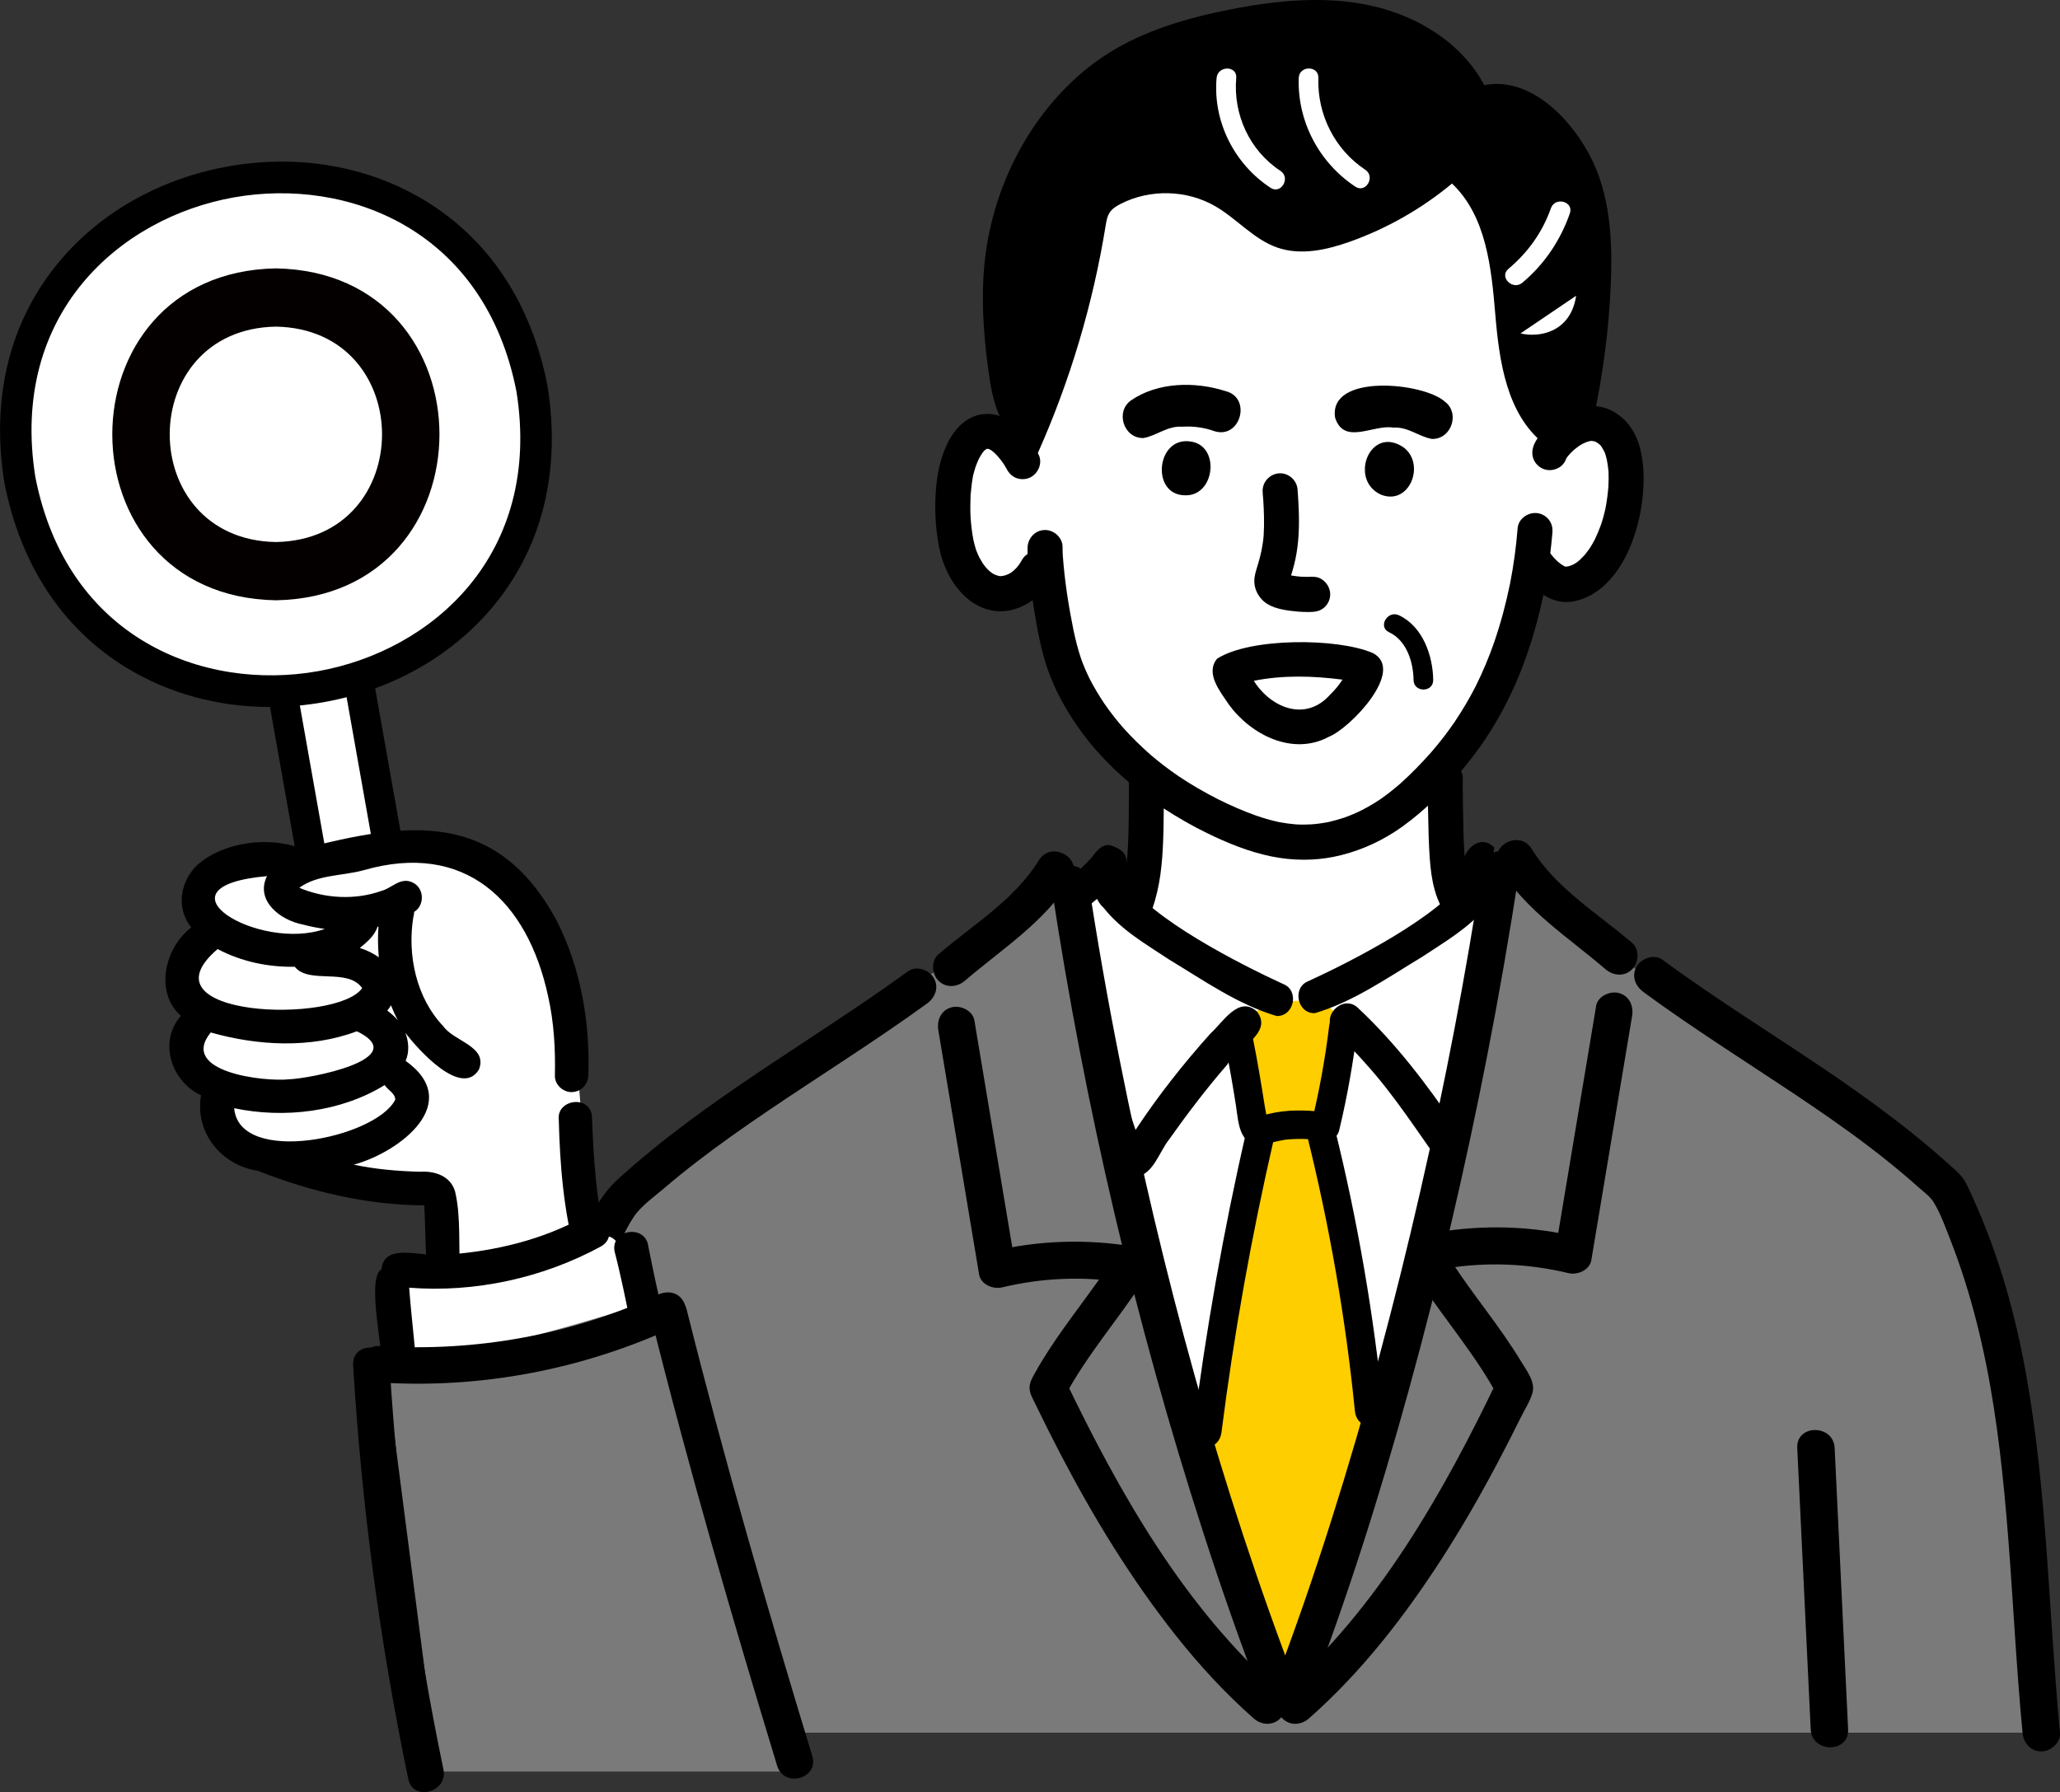
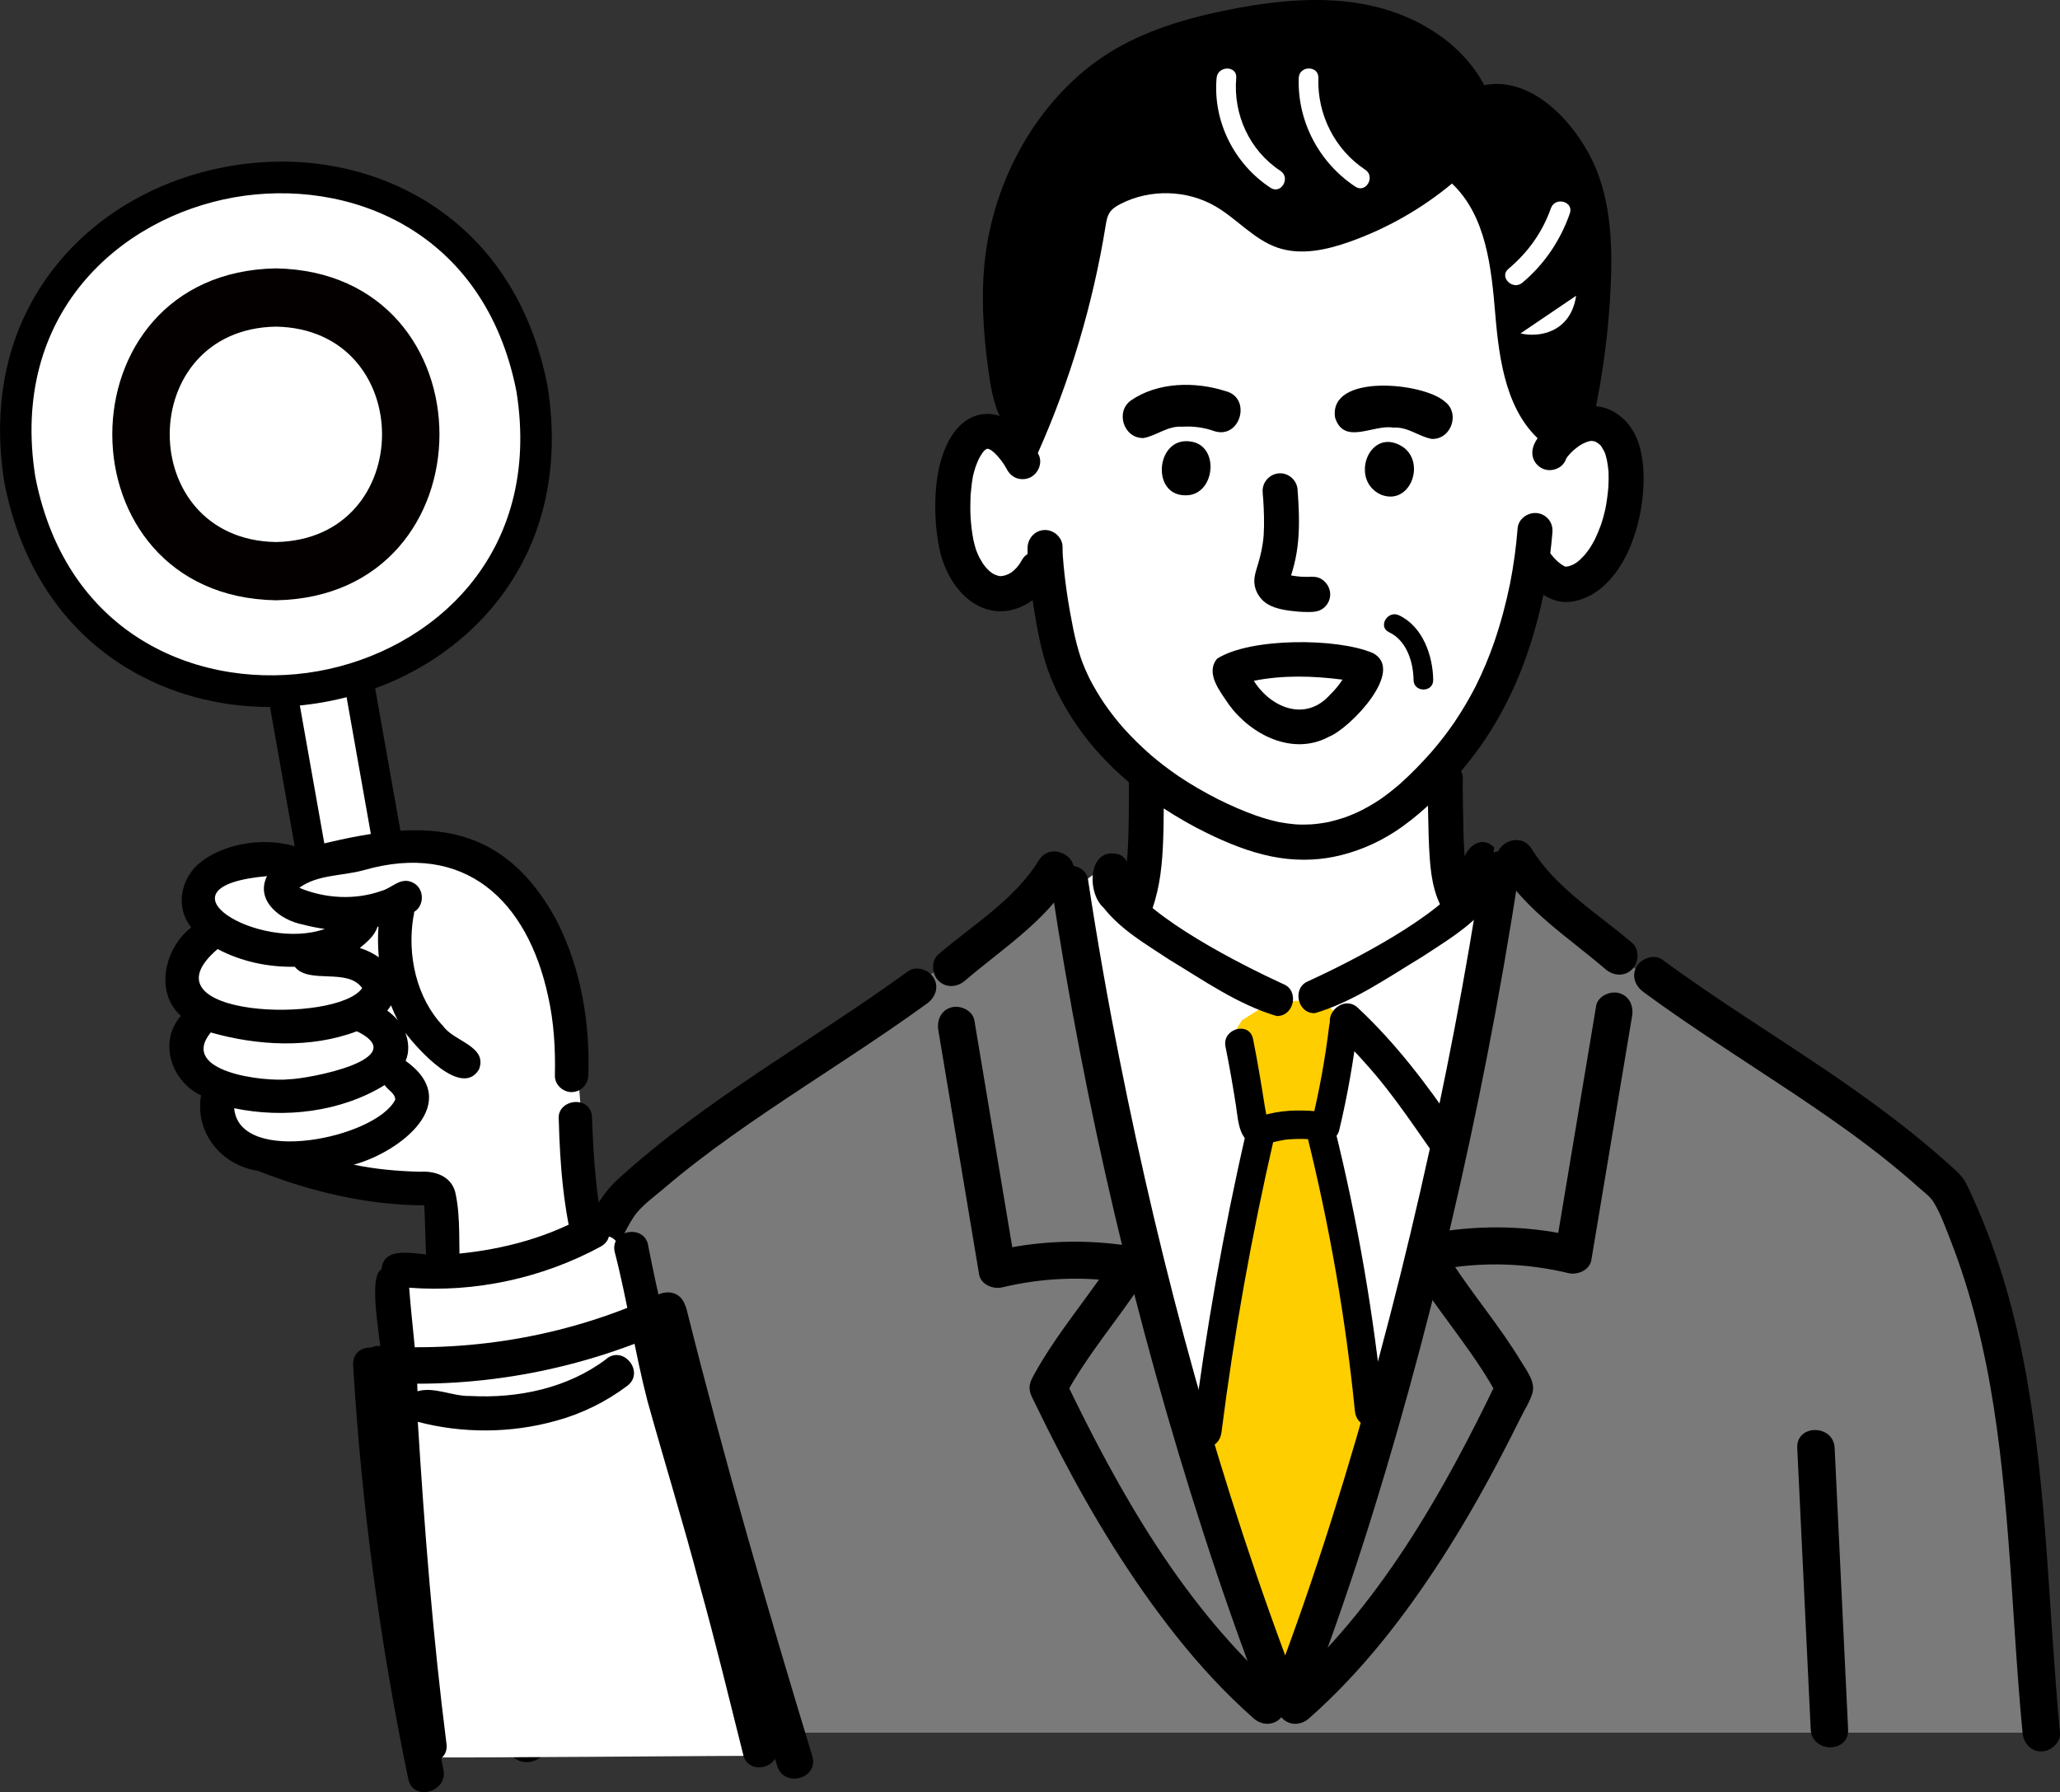
<svg xmlns="http://www.w3.org/2000/svg" id="_レイヤー_2" viewBox="0 0 320.04 278.46">
  <rect x="0" y="0" width="320.04" height="278.46" fill="#333333" stroke="none" />
  <defs>
    <style>.cls-1{fill:#000;}.cls-1,.cls-2,.cls-3,.cls-4,.cls-5{stroke-width:0px;}.cls-2{fill:#040000;}.cls-3{fill:#7a7a7a;}.cls-4{fill:#fff;}.cls-5{fill:#ffce00;}</style>
  </defs>
  <g id="_まとめ">
    <rect class="cls-4" x="46.1" y="87.06" width="11.98" height="64.9" transform="translate(-20.07 10.93) rotate(-10.06)" />
    <path class="cls-1" d="M51.85,154.81c-.47,0-.93-.14-1.32-.42-.5-.35-.84-.88-.95-1.49l-11.33-63.9c-.22-1.25.61-2.45,1.87-2.67l11.8-2.09c.6-.11,1.22.03,1.72.38.5.35.84.88.95,1.49l11.33,63.9c.22,1.25-.61,2.45-1.87,2.67l-11.8,2.09c-.13.02-.27.04-.4.04ZM43.19,90.47l10.53,59.37,7.26-1.29-10.53-59.37-7.26,1.29Z" />
    <path class="cls-4" d="M82.65,60.43C72.48,8.29-5.31,22.09,3.08,74.54c10.17,52.14,87.95,38.33,79.57-14.11Z" />
    <path class="cls-1" d="M41.95,109.85c-7.99,0-15.68-2.07-22.24-6.06-9.96-6.05-16.54-16.01-19.03-28.79,0-.03-.01-.05-.01-.08-2.05-12.86.7-24.47,7.97-33.58,6.44-8.06,15.98-13.56,26.85-15.49,10.87-1.93,21.72-.04,30.54,5.32,9.96,6.05,16.54,16,19.03,28.79,0,.03.01.05.01.08,2.05,12.86-.7,24.48-7.97,33.58-6.44,8.06-15.98,13.56-26.85,15.49-2.78.49-5.55.74-8.3.74ZM5.49,74.11c4.93,25.21,26.21,33.32,43.9,30.18,17.69-3.14,34.88-18.06,30.85-43.44-4.93-25.21-26.21-33.32-43.9-30.18C18.65,33.81,1.46,48.74,5.49,74.11Z" />
    <path class="cls-4" d="M92.23,195.83c-.04-2.35-.96-4.56-1.31-6.87-.32-2.06-.41-4.16-.52-6.24-.16-2.43-.1-4.88-.1-7.31-.04-2.88-.2-5.78-.58-8.64-.18-1.35-.51-2.72-.74-4.06-.26-1.44-.4-2.92-.59-4.36-.3-2.57-1.47-4.92-2.31-7.34-.52-1.61-.98-3.25-1.48-4.86-.32-1.05-.58-2.14-1.04-3.15-.57-1.26-1.12-2.57-1.99-3.66-.89-1.05-1.91-2.01-3.03-2.8-.82-.56-1.73-.98-2.6-1.46-.81-.48-1.59-1-2.43-1.43-.63-.32-1.25-.69-1.91-.95-1.66-.6-3.44-1.02-5.22-.94-2.41.17-4.82.34-7.23.38-1.21-.02-2.42-.31-3.63-.18-1.84.17-3.62.68-5.43,1.02-1.76.3-3.54.54-5.3.87-1.05.16-2.12.3-3.18.22-.61-.07-1.2-.23-1.81-.31-1.07-.14-2.16-.19-3.23-.12-3.81.42-5.93,1.13-6.06,5.43-.07,1.13.16,2.28.57,3.33.13.31.28.61.44.9.14.26.3.52.33.82.04.47-.26.86-.55,1.19-.24.29-.48.61-.69.92-.98,1.42-1.86,3-2.07,4.73-.17,1.63.15,3.3.79,4.8.21.48.53.92.86,1.33.2.22.38.51.64.65v.14s0,0,0,0c.26.32-.48,1.1-.64,1.42-.52.86-.99,1.8-1.1,2.82-.17,1.7.66,2.87,1.72,4.09.46.53.92,1.07,1.46,1.52.51.39,1.06.73,1.59,1.09.78.5,1.14.57.84,1.59-.49,1.49-.69,3.18-.03,4.65.49,1.16,1.5,1.99,2.46,2.76,1.26,1.02,2.63,1.92,4.11,2.58,2.85,1.22,5.94,1.76,8.97,2.32,1.73.34,3.42.89,5.14,1.28,1.53.3,3.04.77,4.6.91,1.76.15,3.54.05,5.31.07.39,0,.79.02,1.18.03.28.02.59,0,.85.11.89.49.96,2.09,1.06,3,.17,2.43.13,4.88-.08,7.31.15.48-1.12,3.98-1.19,4.48l.05.07c-.62-.03-1.29-.1-1.91-.17-.48.31-.93.71-1.22,1.21,9.63,2.54,21.05,2.42,28.23-5.1v-.09Z" />
    <path class="cls-1" d="M100.25,195.58h0c-.12.31-.3.59-.51.84h0c-.08.07-.16.15-.24.23h0c-.09.07-.18.13-.27.2,0,0,0,0,0,0-.02,0-.03.02-.05.02.51-.32.89-.8,1.09-1.36,0,.02-.01.04-.02.06Z" />
    <path class="cls-1" d="M88.86,169.68c1.45-.03,2.52-1.24,2.55-2.66.26-8.27-1.19-16.72-5-24.12-9.39-17.15-23.03-15.22-39.48-11.01-4.93-2.01-12.23-1.13-16.28,2.52-2.67,2.5-3.34,6.78-.93,9.69-4.09,3.11-5.78,10.03-1.61,13.74-3.56,4.02-1.49,10.19,3.12,12.35-.99,5.79,3.15,10.87,8.84,11.73,8.24,3.25,16.96,5.32,25.84,5.36.2,3.32.15,6.65.43,9.97-.25,1.58.8,3.19,2.48,3.25,1.4.06,2.66-1.07,2.71-2.49-.37-4.27.15-8.72-.83-12.89-.71-2.4-3.14-3.21-5.43-3.06-3.46-.09-6.92-.38-10.31-1.1,7.15-1.95,17.17-9.61,8.06-16.13.6-1.38.49-3-.05-4.37,1.87,2.49,8.71,10.2,11.44,5.72,1.41-3.62-3.89-4.36-5.54-6.73-4.19-4.38-5.61-11.04-4.66-16.92,0,0,0,0,0,0,.07-.27.13-.55.13-.84,1.77-1.09,1.55-3.94-.44-4.66-1.76-.7-3.04.97-4.63,1.39-4.08,1.46-8.8,1.2-12.77-.48,2.83-2.08,6.74-1.82,10.03-2.74,15.69-4.5,25.4,4.69,28.62,19.57.92,4.06,1.15,8.22,1.06,12.37-.03,1.42,1.28,2.58,2.66,2.55ZM55.76,160.39c8.03,4.18-7.62,7.19-10.78,7.3-3.91.44-17.26-1.12-12.24-7.27,7.27,2.07,15.53,2.52,22.69-.18.11.05.22.1.32.15ZM58.85,148.75c-.9-.66-1.9-1.12-2.95-1.46,1.09-.89,2.31-1.9,2.74-3.28.05-.01.1-.02.16-.03-.12,1.59-.09,3.18.05,4.77ZM45.8,150.22c2.22,2.77,8.18.09,10.47,3.31-3.99,5.67-34.87,4.51-22.46-6.07,3.67,1.95,7.85,2.83,11.99,2.75ZM61.39,170.9c-3.09,5.96-24.23,10.3-25.01,1.29,7.77,1.63,16.58.6,23.39-3.6.45.79,1.68,1.28,1.63,2.31ZM61.16,157.85c-.31-.29-.64-.57-.99-.83.21-.26.41-.53.57-.82.32.79.66,1.59,1.08,2.35-.21-.25-.43-.48-.66-.7ZM47.01,143.64c1.13.3,2.28.54,3.45.69-10.11,3.62-27.34-6.57-8.98-8.2-1.88,3.83,2.11,6.86,5.53,7.51Z" />
    <path class="cls-1" d="M94.35,193.25c-1.78-6.51-2.13-13.31-2.4-20.01-.57-3.24-5.71-2.31-5.11.93-.01-.08-.02-.16-.03-.23.18,7.06.74,14.21,2.63,21.04,1.04,3.19,6.08,1.44,4.91-1.73Z" />
    <path class="cls-2" d="M42.86,41.7c-33.89.61-33.88,50.97,0,51.57,33.89-.61,33.88-50.97,0-51.57ZM42.86,84.22c-21.99-.39-21.99-33.08,0-33.47,21.99.39,21.99,33.08,0,33.47Z" />
    <path class="cls-4" d="M203.1,164.37h-.15s-.14-.02-.14-.02h-.13s-.12-.03-.12-.03l-.11-.02-.11-.02-.1-.02-.1-.02-.09-.02-.08-.02-.08-.02-.08-.02-.08-.02-.08-.02-.07-.02-.07-.02-.07-.02-.07-.02-.07-.02-.07-.02-.07-.02-.07-.03-.07-.03-.07-.03-.07-.03-.07-.03-.07-.03-.07-.03-.08-.03-.07-.03-.07-.03-.07-.03-.06-.03-.06-.03-.06-.03-.06-.03-.06-.03-.06-.03-.06-.03-.06-.03-.06-.03-.06-.03-.06-.03-.06-.03-.06-.03-.06-.03-.06-.03-.07-.03-.07-.03-.07-.03-.07-.03-.07-.03-.07-.03-.07-.03-.08-.04-.08-.03-.08-.03-.08-.03-.08-.03-.08-.03-.07-.03-.07-.03-.07-.03-.07-.03-.07-.03-.07-.03-.07-.03-.07-.03-.07-.03-.07-.03-.07-.03-.07-.03-.07-.03-.07-.03-.07-.04-.08-.04-.08-.04-.08-.04-.08-.04-.08-.04-.08-.04-.07-.04-.08-.04-.07-.03-.07-.03-.07-.03-.07-.03-.07-.03-.07-.03-.07-.03-.07-.03-.07-.03-.07-.04-.07-.04-.07-.04-.08-.04-.07-.04-.08-.04-.08-.04-.08-.04-.09-.05-.09-.05-.09-.05-.1-.05-.1-.05-.1-.05-.1-.05-.11-.05-.11-.05-.11-.05-.11-.05-.11-.05-.11-.05-.11-.05-.11-.05-.11-.05-.11-.05-.11-.05-.12-.05-.12-.05-.12-.06-.13-.06-.13-.06-.13-.06-.14-.06-.14-.06-.14-.06-.14-.06-.14-.06-.14-.06-.14-.06-.15-.06-.14-.06-.15-.06-.15-.06-.15-.06-.15-.06-.16-.07-.16-.07-.15-.07-.16-.07-.16-.07-.15-.07-.15-.07-.15-.07-.14-.07-.14-.07-.13-.07-.13-.07-.13-.07-.12-.07-.12-.07-.12-.07-.13-.07-.13-.07-.13-.08-.14-.08-.14-.07-.14-.07-.15-.08-.15-.08-.16-.08-.16-.08-.16-.08-.16-.08-.16-.08-.16-.08-.16-.08-.17-.08-.17-.09-.18-.09-.18-.1-.18-.1-.19-.1-.19-.11-.19-.11-.19-.11-.19-.11-.2-.11-.19-.11-.2-.11-.2-.11-.2-.11-.21-.11-.21-.11-.2-.1-.2-.1-.19-.1-.19-.1-.19-.09-.19-.09-.19-.1-.18-.09-.18-.09-.18-.1-.18-.1-.17-.1-.18-.1-.17-.1-.17-.1-.17-.11-.17-.11-.16-.11-.16-.11-.15-.11-.15-.11-.15-.11-.14-.11-.14-.11-.13-.1-.12-.1-.12-.1-.12-.1-.12-.1-.12-.1-.12-.1-.11-.09-.11-.09-.1-.09-.11-.09-.1-.09-.1-.09-.1-.09-.09-.09-.09-.09-.09-.09-.08-.1-.08-.1-.08-.1-.08-.1-.08-.1-.08-.1-.08-.1-.08-.11-.08-.11-.08-.11-.09-.11-.08-.11-.09-.11-.09-.11-.09-.12-.1-.12-.1-.12-.1-.12-.1-.12-.1-.12-.1-.11-.1-.11-.1-.11-.1-.1-.09-.1-.09-.1-.08-.09-.08-.09-.08-.09-.08-.09-.08-.09-.09-.09-.08-.09-.09-.1-.08-.1-.09-.1-.09-.1-.09-.1-.09-.1-.09-.11-.1-.11-.09-.11-.1-.11-.09-.11-.09-.11-.09-.11-.1-.11-.09-.11-.1-.11-.1-.12-.1-.12-.1-.12-.1-.12-.1-.13-.1-.13-.1-.13-.1-.13-.1-.13-.1-.14-.1-.14-.1-.14-.1-.14-.1-.13-.1-.14-.09-.13-.09-.13.08-.05.08-.06.08-.06.08-.06.08-.05.07-.06.08-.05.07-.05.07-.05.07-.05.07-.05.07-.05.07-.05.07-.05.07-.05.07-.05.07-.05.07-.05.07-.04.07-.04.06-.04.06-.05.06-.04.06-.04.06-.04.06-.04.06-.04.06-.04.06-.04.06-.04.06-.04.06-.04.11-.07.06-.04.11-.07.11-.07.11-.07.11-.07.11-.07.11-.07.11-.07.1-.08.11-.07.1-.08.1-.08.05-.04.1-.08.1-.08.1-.08.1-.08.1-.09.1-.09.1-.09.1-.09.09-.09.09-.1.05-.05.05-.05.05-.06.05-.06.05-.06.05-.05.05-.06.04-.05.04-.05.08-.1c.04-.05.07-.09.08-.1l.07-.1.06-.09.06-.09.05-.09.05-.09.05-.1.04-.11.04-.12.04-.13.02-.07.02-.07.02-.07v-.07s.03-.08.03-.08l.02-.08.02-.08.02-.08v-.08s.03-.09.03-.09v-.08s.03-.08.03-.08v-.09s.03-.08.03-.08v-.09s.02-.09.02-.09v-.09s.02-.09.02-.09v-.1s.03-.1.03-.1v-.1s.03-.1.03-.1l.02-.11v-.11s.03-.11.03-.11l.02-.11.02-.11.02-.12.02-.12.02-.12.02-.12v-.12s.03-.12.03-.12v-.12s.03-.12.03-.12v-.13s.02-.13.02-.13v-.13s.02-.14.02-.14v-.14s.02-.15.02-.15v-.15s.01-.15.01-.15v-.15s.01-.15.01-.15v-.15s0-.15,0-.15v-.16s0-.16,0-.16v-.16s0-.16,0-.16v-.16s.01-.16.01-.16v-.16s.01-.16.01-.16v-.16s0-.16,0-.16v-.16s.01-.16.01-.16v-.16s0-.17,0-.17v-.17s0-.17,0-.17v-.17s0-.17,0-.17v-.17s0-.17,0-.17v-.17s0-.18,0-.18v-.18s.01-.18.01-.18v-.18s.01-.18.01-.18v-.17s.01-.16.01-.16v-.16s.01-.16.01-.16v-.15s.01-.15.01-.15v-.15s.02-.15.02-.15v-.15s.01-.15.01-.15v-.15s.02-.14.02-.14v-.14s.01-.14.01-.14v-.13s.01-.13.01-.13v-.13s.01-.12.01-.12v-.13s.01-.12.01-.12v-.12s.01-.12.01-.12v-.13s.01-.12.01-.12v-.12s.02-.12.02-.12v-.12s.02-.12.02-.12v-.11s.02-.11.02-.11v-.11s.02-.11.02-.11v-.11s.02-.11.02-.11v-.1s.02-.1.02-.1v-.1s.02-.1.02-.1v-.1s.02-.1.02-.1v-.1s.02-.09.02-.09v-.09s.02-.09.02-.09v-.09s.02-.09.02-.09v-.09s.02-.09.02-.09v-.09s.01-.08.01-.08v-.08s.01-.08.01-.08v-.08s.01-.08.01-.08v-.08s.01-.08.01-.08v-.09s.01-.08.01-.08v-.08s.01-.08.01-.08v-.08s.01-.08.01-.08v-.08s.01-.08.01-.08v-.08s.01-.08.01-.08v-.08s.01-.08.01-.08v-.08s0-.08,0-.08v-.08s0-.08,0-.08v-.08s0-.08,0-.08v-.2s-.31-.13-.31-.13l-.03-.13s-.03-.03-.06-.07l-.06-.07-.07-.07-.08-.08-.08-.08-.09-.09-.05-.05-.05-.05-.06-.06-.06-.06-.07-.06-.08-.07-.09-.08-.09-.08-.1-.09-.11-.1-.11-.1-.12-.11-.12-.11-.13-.11-.13-.12-.13-.12-.13-.12-.13-.12-.12-.12-.12-.11-.12-.11-.12-.11-.11-.11-.11-.11-.11-.11-.11-.1-.11-.1-.11-.1-.11-.11-.11-.11-.12-.11-.12-.12-.12-.12-.12-.12-.12-.12-.12-.13-.12-.13-.12-.13-.12-.13-.12-.13-.12-.13-.12-.14-.12-.13-.12-.14-.12-.14-.12-.14-.12-.14-.13-.14-.13-.15-.13-.15-.13-.15-.13-.15-.13-.16-.14-.16-.13-.16-.13-.16-.13-.16-.12-.16-.12-.16-.12-.16-.12-.16-.12-.16-.12-.16-.12-.16-.12-.16-.12-.16-.12-.16-.12-.16-.12-.16-.11-.16-.12-.16-.12-.16-.12-.17-.12-.18-.13-.19-.12-.18-.12-.19-.12-.19-.12-.19-.12-.19-.12-.2-.11-.19-.11-.19-.11-.19-.11-.19-.1-.18-.1-.18-.1-.18-.1-.18-.09-.18-.1-.18-.1-.18-.1-.19-.1-.19-.1-.2-.1-.21-.1-.21-.1-.22-.1-.22-.1-.22-.1-.23-.1-.23-.1-.23-.09-.22-.09-.22-.08-.22-.08-.22-.08-.21-.07-.21-.07-.21-.07-.21-.06-.21-.06-.22-.06-.23-.06-.23-.06-.24-.05-.24-.05-.24-.05-.24-.05-.24-.05-.24-.05-.23-.05-.23-.04-.22-.04-.22-.04-.21-.04-.21-.03-.21-.03-.21-.03-.21-.03-.21-.03-.23-.03-.23-.03-.24-.03-.23-.03-.23-.03-.23-.03-.23-.03-.22-.03-.22-.03-.21-.02-.21-.02-.21-.02-.2-.02-.2-.02-.19-.02-.19-.02-.19-.02-.19-.02-.19-.02-.2-.02-.2-.02-.21-.03-.21-.03-.22-.03-.23-.03-.24-.03-.24-.03-.24-.03-.24-.04-.24-.03-.24-.04-.25-.04-.26-.03-.24-.03-.24-.03-.23-.03-.22-.03-.21-.03-.21-.03-.2-.02-.19-.02-.18-.02-.18-.02-.17-.02-.17-.02-.16v-.15s-.02-.15-.02-.15v-.14s-.02-.14-.02-.14v-.13s-.01-.13-.01-.13v-.12s-.01-.12-.01-.12v-.11s-.01-.11-.01-.11v-.1s0-.1,0-.1v-.09s0-.09,0-.09v-.08s0-.08,0-.08v-.08s0-.08,0-.08v-.07s0-.07,0-.07v-.07s-.01-.13-.01-.13v-.11s-.02-.11-.02-.11l-.02-.1v-.09s-.03-.08-.03-.08l-.02-.07-.03-.08-.05-.06-.14-.03-.08.03-.06.03-.08.05-.07.06-.08.07-.09.08-.09.09-.05.05-.05.06-.05.06-.06.07-.06.07-.06.08-.06.08-.06.08-.06.08-.07.08-.07.08-.06.08-.06.08-.07.08-.06.08-.07.08-.06.08-.06.08-.06.07-.06.07-.07.07-.07.07-.06.07-.06.07-.06.07-.07.06-.07.06-.06.06-.07.06-.07.06-.07.06-.07.06-.08.06-.08.06-.08.05-.08.05-.08.05-.09.05-.09.05-.08.05-.08.05-.08.04-.08.04-.08.04-.08.04-.08.04-.08.04-.07.03-.08.03-.07.03-.08.03-.08.03-.08.03-.08.03-.08.03-.08.03-.08.03-.08.03-.08.03-.08.02-.08.02-.09.02-.09.02-.09.02-.09.02-.09.02-.1.02-.09.02-.1.02-.1.02-.1.02-.1.02h-.1s-.1.03-.1.03h-.1s-.1.03-.1.03h-.1s-.11.02-.11.02h-.11s-.11.01-.11.01h-.11s-.11,0-.11,0h-.34s-.12-.01-.12-.01h-.12s-.12-.02-.12-.02h-.12s-.12-.03-.12-.03l-.11-.02-.12-.02-.12-.02-.12-.02-.12-.03-.12-.03-.12-.04-.13-.04-.13-.05-.13-.05-.13-.05-.13-.05-.13-.06-.14-.06-.13-.07-.13-.07-.13-.07-.13-.08-.13-.09-.13-.09-.13-.09-.13-.09-.12-.09-.12-.1-.11-.1-.12-.1-.11-.11-.11-.1-.11-.11-.11-.11-.11-.12-.11-.12-.11-.13-.11-.13-.11-.14-.11-.15-.11-.16-.11-.16-.11-.16-.11-.17-.11-.18-.11-.18-.1-.18-.1-.18-.1-.18-.09-.17-.09-.16-.08-.16-.08-.16-.08-.15-.07-.14-.07-.14-.06-.14-.07-.14-.06-.15-.06-.15-.06-.15-.06-.16-.06-.18-.06-.18-.06-.2-.06-.2-.06-.21-.06-.21-.05-.21-.05-.21-.05-.21-.04-.22-.04-.2-.03-.2-.03-.2-.03-.19-.03-.19-.02-.19-.02-.18-.02-.19v-.19s-.02-.19-.02-.19v-.19s-.01-.2-.01-.2v-.2s0-.2,0-.2v-.21s.01-.21.01-.21v-.21s.02-.22.02-.22v-.21s.02-.21.02-.21l.02-.21.02-.21.02-.2.02-.2.02-.2.02-.19.02-.2.02-.2.03-.2.03-.2.03-.2.03-.19.03-.2.03-.2.04-.19.04-.19.04-.19.04-.18.04-.17.04-.17.04-.16.04-.16.04-.15.04-.15.04-.15.04-.15.04-.14.04-.14.05-.14.05-.14.05-.14.05-.14.05-.15.06-.15.06-.15.06-.15.06-.15.06-.15.06-.15.06-.14.06-.14.06-.14.07-.14.07-.14.07-.14.07-.14.07-.14.08-.14.08-.14.08-.14.08-.14.09-.14.08-.14.09-.14.09-.14.09-.14.1-.14.09-.14.1-.13.09-.13.1-.13.1-.12.1-.12.09-.12.09-.11.09-.11.09-.1.09-.1.09-.1.08-.09.08-.09.08-.08.07-.08.07-.07.07-.07.07-.07.07-.07.07-.06.07-.06.07-.06.07-.06.07-.06.07-.05.08-.05.08-.05.08-.05.08-.04.07-.04.07-.04.07-.04.07-.03.07-.03.07-.03.12-.05.12-.05.12-.04.11-.04.11-.03.1-.03.1-.02.1-.02.72-.36.04-.07.05-.16.02-.08.03-.1.03-.11c.02-.1.02-.12.02-.12,0,0,.01-.07.02-.07v-.07s.03-.09.03-.09v-.09s.03-.09.03-.09l.02-.1.02-.1.02-.11.02-.12.02-.13.02-.14.02-.15.02-.15.03-.16.03-.17.03-.17.03-.18.03-.18.03-.18.04-.18.03-.18.03-.18.04-.18.04-.18.03-.18.04-.18.04-.18.04-.18.03-.17.04-.18.04-.18.04-.19.04-.19.05-.2.05-.22.05-.23.05-.24.06-.26.06-.26.06-.27.06-.28.07-.28.07-.28.07-.28.07-.27.06-.26.06-.25.06-.25.06-.24.06-.23.06-.22.06-.22.06-.22.06-.23.06-.23.07-.23.07-.24.07-.24.08-.25.08-.26.09-.27.09-.28.1-.28.1-.28.1-.28.1-.28.1-.27.1-.27.1-.27.1-.25.1-.25.1-.24.1-.24.1-.24.1-.24.11-.24.12-.26.12-.27.13-.27.14-.27.14-.27.15-.28.16-.29.17-.29.17-.29.17-.29.17-.28.16-.27.16-.26.15-.25.15-.24.14-.23.13-.22.13-.21.12-.21.12-.21.12-.21.12-.22.13-.22.13-.22.13-.23.14-.23.15-.24.15-.26.15-.25.16-.25.16-.26.16-.26.16-.25.16-.24.15-.23.15-.23.14-.22.14-.22.14-.21.13-.21.13-.21.13-.2.14-.21.14-.22.14-.22.15-.23.15-.23.16-.24.17-.24.18-.25.18-.25.19-.25.19-.25.19-.24.19-.24.19-.23.18-.23.18-.22.17-.21.18-.2.18-.2.18-.2.18-.2.18-.19.18-.19.19-.19.2-.19.21-.2.22-.2.22-.2.23-.21.24-.22.24-.22.25-.22.25-.22.24-.21.24-.21.23-.2.23-.2.22-.19.21-.18.2-.18.2-.17.2-.17.2-.17.2-.17.2-.17.21-.17.21-.18.22-.18.22-.19.22-.19.22-.19.22-.19.22-.19.23-.2.23-.2.23-.2.23-.19.22-.19.22-.19.23-.19.23-.19.24-.2.24-.2.24-.2.25-.2.27-.21.28-.21.28-.21.29-.21.29-.2.29-.2.3-.2.3-.2.29-.19.29-.18.28-.18.27-.16.27-.16.26-.15.26-.15.25-.14.24-.14.24-.13.24-.13.24-.12.24-.12.24-.12.24-.12.25-.12.26-.12.26-.12.26-.12.26-.11.24-.11.23-.1.23-.1.22-.09.21-.09.2-.09.19-.08.18-.08.18-.07.17-.07.17-.07.16-.07.16-.07.16-.06.16-.07.16-.06.17-.07.17-.07.18-.07.18-.07.18-.07.18-.07.19-.07.19-.07.18-.07.19-.07.18-.07.18-.07.18-.07.17-.07.17-.06.17-.06.16-.06.16-.06.16-.06.15-.05.15-.06.15-.05.16-.05.16-.05.16-.05.16-.05.15-.05.15-.04.15-.05.14-.05.14-.04.13-.04.13-.04.12-.04.12-.04.11-.03.11-.03.11-.03.11-.03.11-.03.12-.03.12-.03.13-.03.13-.03.13-.03.14-.04.14-.04.15-.04.15-.04.15-.04.15-.04.16-.03.15-.04.16-.04.16-.03.16-.04.17-.03.17-.04.18-.04.18-.04.19-.04.19-.04.19-.05.19-.04.19-.04.19-.04.19-.04.19-.04.19-.03.19-.04.19-.04.2-.04.19-.04.19-.04.19-.04.2-.04.2-.05.21-.05.22-.05.22-.05.22-.05.23-.05.23-.06.24-.05.25-.05.25-.05.25-.05.26-.05.26-.04.27-.04.27-.04.27-.03.27-.03.27-.03.28-.03.28-.02.28-.02.28-.02.29-.02.3-.02.31-.02h.31s.31-.02.31-.02h.31s.31-.02.31-.02h.31s.31,0,.31,0h.3s.29,0,.29,0h.29s.29.01.29.01h.28s.27.03.27.03l.27.02.27.02.26.02.26.03.26.03.25.03.25.03.24.03.24.03.24.03.24.03.24.03.24.04.24.04.24.04.25.04.26.04.26.05.26.06.26.05.26.06.27.06.28.07.29.07.29.07.29.08.28.08.29.08.3.08.3.08.31.08.31.08.3.09.3.09.3.09.3.09.3.09.29.09.29.09.29.09.29.09.28.09.28.1.28.1.27.1.27.1.27.1.27.11.26.11.26.11.26.11.25.11.26.12.26.12.27.12.26.12.27.13.27.14.28.14.28.15.28.15.28.16.27.16.27.17.27.17.26.17.26.18.25.17.25.18.25.18.25.18.25.18.25.18.25.19.25.19.25.19.26.2.25.2.25.2.24.2.24.2.23.2.23.2.22.19.21.19.2.18.2.18.19.19.19.19.18.19.18.19.17.18.17.19.16.19.16.19.16.19.15.19.15.19.15.19.15.19.15.2.15.2.14.19.14.2.14.2.13.2.13.2.13.2.12.2.12.2.12.21.12.22.11.22.12.22.11.23.11.23.11.23.11.24.1.25.1.25.1.26.1.27.1.28.1.29.1.3.1.3.1.29.09.29.09.29.09.29.09.29.09.29.08.28.08.28.08.28.08.29.08.29.08.29.08.29.08.3.08.31.07.32.07.33.07.33.07.33.06.33.06.34.06.34.06.34.05.34.05.34.05.33.04.34.05.34.04.34.04.33.04.33.03.33.03.33.03.33.03.34.03.34.03.34.02.33.02.34.02.34.02.33.02.33.02.32.02.31v.31s.03.31.03.31v.31s.02.3.02.3v.29s.02.29.02.29v.29s.02.29.02.29v.29s.01.3.01.3v.3s.01.29.01.29v.3s0,.31,0,.31v.31s0,.32,0,.32v.31s0,.31,0,.31v.31s0,.32,0,.32v.61s0,.3,0,.3v.29s0,.28,0,.28v.27s0,.27,0,.27v.51s0,.25,0,.25v1.51s0,.28,0,.28v.3s-.01.32-.01.32v.32s-.02.32-.02.32v.33s-.02.33-.02.33v.32s-.02.31-.02.31v.29s-.02.28-.02.28v.27s-.02.26-.02.26v.25s-.02.24-.02.24v.22s-.02.21-.02.21v.2s-.02.19-.02.19v.18s-.02.17-.02.17v.16s-.02.15-.02.15v.15s-.02.14-.02.14v.14s-.02.13-.02.13v.12s-.02.12-.02.12v.12s-.02.11-.02.11v.11s-.02.11-.02.11v.1s-.02.1-.02.1v.1s-.02.1-.02.1v.1s-.03.1-.03.1v.1s-.03.09-.03.09v.09s-.03.09-.03.09v.09s-.03.08-.03.08l-.02.08v.08s-.03.08-.03.08v.07s-.03.07-.03.07v.07s-.03.07-.03.07l-.02.07v.07s-.03.07-.03.07v.07s-.03.08-.03.08l-.02.08-.02.08v.08s-.03.08-.03.08l-.02.08v.07s-.03.07-.03.07v.07s-.04.13-.04.13l-.02.1v.07s-.02.08-.02.08c.06,0,.08,0,.08-.01l.12-.1.06-.04.08-.05.09-.05.11-.06.12-.06.07-.03.07-.03.07-.03.08-.03.08-.04.08-.03.09-.04.09-.04.1-.04.1-.04.1-.04.1-.04.1-.04.1-.04.11-.04.11-.04.11-.04.11-.04.11-.04.11-.04.11-.04.11-.04.11-.04.11-.04.11-.04.11-.04.12-.03.11-.04.11-.03.12-.03.12-.03.11-.03.12-.03.11-.03.12-.03.12-.03.11-.03.12-.02.11-.02.11-.02.11-.02.11-.02.11-.02h.11s.11-.03.11-.03h.11s.11-.02.11-.02h.11s.11-.01.11-.01h.32s.1,0,.1,0h.1s.1.01.1.01h.1s.1.02.1.02h.1s.1.03.1.03l.1.02.1.02.1.02.1.02.1.02.1.03.1.03.1.03.1.03.1.03.09.03.09.04.09.04.09.04.09.05.09.05.09.05.09.05.09.05.08.06.08.06.08.06.09.06.09.06.08.06.08.07.08.07.08.07.08.07.08.07.08.08.08.08.08.08.08.08.07.08.07.09.07.09.07.09.07.09.07.1.07.1.07.1.06.11.06.11.06.11.06.11.06.11.06.12.06.12.05.13.06.13.05.13.05.14.05.14.05.14.05.14.05.15.04.15.04.15.04.15.04.16.04.16.03.16.03.16.03.16.03.17.03.17.02.17.02.18.02.18.02.18.02.18v.18s.03.19.03.19v.19s.02.19.02.19v.19s.01.19.01.19v.19s0,.2,0,.2v.6s0,.2,0,.2v.2s-.01.2-.01.2v.2s-.02.2-.02.2l-.02.2-.02.2-.02.21-.02.21-.02.21-.03.21-.03.21-.03.21-.03.21-.03.21-.04.21-.04.21-.04.21-.04.21-.05.21-.05.21-.05.21-.06.21-.06.21-.06.21-.06.21-.06.21-.06.21-.07.21-.07.21-.07.2-.07.2-.08.2-.08.2-.08.2-.08.2-.08.2-.09.2-.09.2-.09.19-.09.19-.1.19-.1.19-.1.19-.1.18-.1.18-.1.18-.1.18-.11.18-.11.17-.11.17-.11.16-.11.16-.11.16-.11.16-.11.16-.12.15-.11.15-.12.15-.12.14-.12.14-.12.14-.12.13-.12.13-.12.13-.12.12-.12.12-.12.12-.12.11-.12.11-.12.11-.12.11-.13.1-.12.1-.13.1-.13.09-.13.09-.13.09-.13.08-.13.08-.12.08-.13.08-.13.07-.13.07-.13.07-.13.07-.13.06-.13.06-.13.06-.13.05-.13.05-.13.05-.13.05-.13.04-.13.04-.13.03-.13.03-.13.03-.13.02-.13.02-.13.02-.13.02-.13.02h-.13s-.13.02-.13.02h-.12s-.13.01-.13.01h-.12s-.12,0-.12,0h-.12s-.12,0-.12,0h-.12s-.12-.02-.12-.02l-.12-.02-.12-.02-.12-.02-.12-.02-.11-.03-.12-.03-.11-.03-.11-.03-.11-.03-.11-.04-.11-.04-.11-.04-.11-.05-.1-.05-.1-.05-.1-.05-.1-.05-.1-.06-.1-.06-.09-.06-.09-.06-.09-.06-.09-.06-.09-.07-.08-.07-.08-.07-.08-.07-.08-.07-.08-.07-.08-.08-.07-.08-.07-.08-.07-.08-.07-.08-.07-.08-.06-.08-.06-.08-.06-.08-.06-.08-.06-.08-.05-.08-.06-.08-.05-.08-.05-.08-.05-.08-.05-.08-.04-.08-.04-.08-.04-.08-.04-.07-.03-.06h0s-.06-.05-.07-.07l.05.07.02.1v.12s.02.14.02.14v.08s0,.08,0,.08v.27s0,.1,0,.1v.11s0,.11,0,.11v.11s-.01.12-.01.12v.12s-.02.12-.02.12v.13s-.02.13-.02.13v.14s-.03.14-.03.14l-.02.14-.02.15-.02.15-.02.15-.02.15-.02.16-.03.16-.03.16-.03.16-.03.17-.03.17-.03.17-.03.17-.04.18-.04.18-.04.18-.04.18-.04.18-.04.18-.05.18-.05.19-.05.18-.05.19-.05.19-.05.19-.05.19-.05.19-.05.19-.05.19-.05.19-.06.19-.06.19-.06.19-.06.19-.06.19-.06.19-.06.2-.06.2-.06.2-.07.2-.07.2-.07.2-.07.2-.07.2-.07.2-.07.2-.07.21-.08.2-.08.21-.08.21-.08.21-.08.21-.08.21-.08.21-.08.21-.09.21-.08.21-.09.22-.09.22-.09.22-.09.22-.09.22-.09.22-.09.22-.09.22-.1.22-.09.22-.1.22-.1.23-.1.23-.1.23-.1.23-.1.23-.1.23-.1.23-.1.23-.1.23-.1.23-.1.23-.1.23-.1.22-.1.23-.1.22-.1.22-.1.22-.1.22-.1.22-.1.22-.1.22-.1.21-.09.21-.1.21-.09.21-.1.2-.09.2-.1.2-.1.2-.09.2-.1.2-.1.2-.1.19-.1.19-.1.19-.1.19-.1.19-.1.19-.1.19-.1.19-.1.18-.1.18-.1.18-.1.18-.1.18-.1.18-.1.18-.1.18-.1.17-.1.17-.1.17-.1.17-.1.17-.1.17-.1.17-.11.16-.1.16-.11.16-.1.16-.1.16-.11.16-.1.16-.1.16-.11.16-.1.15-.1.15-.1.15-.1.15-.1.15-.1.15-.1.15-.1.15-.1.14-.1.14-.1.14-.1.14-.1.14-.1.14-.1.13-.09.13-.09.13-.09.12-.09.12-.08.12-.08.12-.08.11-.07.11-.07.11-.07.1-.07.1-.07.1-.06.1-.06.09-.06.09-.06.09-.06.09-.05.09-.05.09-.05.09-.05.08-.04.08-.04.08-.04.08-.03.08-.03.08-.03.08-.03.08-.03.08-.02.08-.02.08-.02.08-.02.08-.02.09-.02.09v.09s-.03.09-.03.09v.09s-.02.09-.02.09v.1s-.02.09-.02.09v.1s-.01.1-.01.1v.1s0,.1,0,.1v.32s0,.11,0,.11v.11s0,.11,0,.11v.12s.01.12.01.12v.12s.02.12.02.12v.13s.02.13.02.13v.13s.02.14.02.14v.14s.02.14.02.14v.14s.02.14.02.14v.14s.02.14.02.14v.15s.02.15.02.15v.15s.03.15.03.15l.02.15v.15s.03.16.03.16l.02.16v.16s.03.16.03.16l.02.16v.16s.03.16.03.16l.02.17v.17s.03.17.03.17l.02.17.02.17v.17s.03.17.03.17l.02.18.02.18.02.18.02.18.02.18.02.18.02.18.02.18.02.18.02.18.02.18.02.18.02.18.02.18.02.18.02.18.02.18.02.17.02.18.02.17.02.17.02.17.02.17.02.17.02.17.02.17.02.17.02.17.02.17.02.16.02.17.02.16.02.16.02.16.02.16.02.16.02.16.02.16.02.16.02.16.02.16.02.16.02.16.02.15.02.16.02.15.02.15.03.15.02.15.03.15.03.15.03.15.03.15.03.15.03.14.03.14.03.14.03.14.03.14.03.14.03.14.03.14.03.14.03.14.04.13.03.13.04.13.04.13.04.13.04.12.04.12.04.12.04.12.05.12.04.12.05.12.04.12.05.12.04.12.05.11.05.11.05.11.05.11.05.11.05.11.05.11.06.11.05.1.06.1.06.1.06.1.06.1.06.1.06.09.06.09.06.09.06.09.06.08.06.09.06.08.06.08.06.08.06.08.06.07.06.07.06.07.07.07.06.07.07.06.07.07.07.06.07.06.06.06.07.06.07.06.07.05.07.05.07.05.07.05.06.05.07.05.07.04.07.04.07.04.07.04.07.04.07.03.07.03.06.03.07.03.06.03.06.03.06.02.06.02.12.04.12.03.11.03h0s.12.01.12.01h.12s.12,0,.12,0h.12s.11-.03.11-.03c.03-.01.06-.02.07-.02.03,0,.04.01.04.03l.11-.07.11-.03.11-.04.11-.05.1-.05.1-.06.1-.06.1-.07.1-.07s.1-.07.1-.07l.09-.08s.09-.07.1-.08l.09-.08.09-.07.09-.07.09-.06.09-.05.09-.05.09-.03.08-.02h.09s.09-.01.09-.01h.09s.1.03.1.03l.1.03.1.04.11.06.11.07.12.07.06.05.06.05.06.05.06.05.07.05.07.06.07.06.07.06.07.07.07.07.07.07.07.07.08.07.08.07.08.08.08.08.08.08.08.08.08.08.08.09.03.03-.3.23-.34.26-.36.28-.37.28-.38.29-.38.29-.37.28-.37.28-.38.28-.36.27-.35.26-.34.25-.32.24-.3.23-.3.23-.3.23-.29.23-.28.23-.28.23-.28.24-.28.25-.28.25-.28.25-.29.26-.29.26-.29.27-.29.27-.29.27-.29.26-.28.25-.27.24-.28.24-.27.23-.26.22-.26.21-.26.21-.27.21-.28.21-.29.22-.3.22-.31.22-.32.23-.33.24-.34.24-.35.25-.35.24-.35.24-.34.24-.34.24-.34.24-.34.23-.35.23-.33.22-.32.21-.31.21-.32.22-.31.22-.31.22-.3.21-.29.21-.29.21-.28.21-.28.21-.27.2-.27.2-.26.19-.26.19-.25.19-.24.18-.23.17-.23.16-.21.15-.21.14-.21.14-.21.14-.22.14-.22.14-.23.15-.24.15-.25.15-.26.15-.27.15-.27.15-.28.15-.28.15-.28.14-.28.14-.27.13-.26.12-.25.11-.25.11-.25.1-.24.1-.24.1-.24.09-.23.09-.23.08-.23.08-.22.08-.22.07-.21.07-.2.06-.2.06-.19.06-.19.05-.19.05-.19.05-.18.04-.19.04-.19.04-.18.04-.18.03-.18.03-.18.03-.18.03-.18.02-.18.02h-.17s-.17.02-.17.02h-.16s-.16,0-.16,0Z" />
    <path class="cls-1" d="M255.2,71.74c-.18-1.3-.45-2.62-1-3.82-.53-1.14-1.22-2.18-2.17-3-.79-.69-1.72-1.25-2.72-1.55-1.83-.55-3.79-.31-5.49.54-1.44.72-2.76,1.65-3.85,2.84-.97,1.07-2.08,2.41-1.89,3.95.12.94.76,1.77,1.64,2.14.8.34,1.68.25,2.43-.16.59-.32,1-.87,1.2-1.48,0-.01.01-.02.02-.03.15-.21.31-.41.48-.6.21-.23.43-.45.66-.66.24-.2.5-.4.76-.59.24-.15.48-.3.74-.43.19-.09.38-.17.57-.24.15-.05.3-.09.45-.12.05,0,.1-.02.15-.02h.11c.11.01.23.03.34.05.06.02.13.03.19.05.03.01.07.03.1.05.08.04.16.09.24.14.15.11.29.22.43.33.03.03.05.05.08.08.04.05.07.1.11.15.16.25.31.52.45.78.06.13.11.27.17.4.09.3.17.61.24.91.12.61.2,1.22.26,1.84.03.81.02,1.61-.03,2.42-.09,1.11-.24,2.21-.45,3.31-.18.84-.41,1.68-.69,2.5-.28.79-.6,1.56-.97,2.32-.24.46-.5.91-.78,1.35-.27.38-.55.74-.84,1.1-.23.24-.46.48-.7.71-.19.15-.37.3-.57.45-.14.09-.29.18-.44.26-.15.07-.31.14-.46.19-.12.03-.23.07-.35.1-.07.01-.15.02-.22.03-.06,0-.12,0-.17,0-.02,0-.05,0-.07,0-.03-.01-.05-.02-.08-.03-.18-.1-.35-.2-.52-.31-.19-.14-.37-.28-.55-.43-.25-.23-.48-.48-.71-.73-.16-.18-.3-.38-.45-.57.13-1.06.24-2.11.33-3.17.06-.74-.08-1.43-.54-2.03-.44-.56-1.08-.94-1.79-1.03-1.41-.19-2.95.85-3.07,2.33-.23,2.9-.62,5.78-1.18,8.63-.63,3.08-1.44,6.12-2.46,9.09-.82,2.35-1.78,4.65-2.89,6.87-.96,1.88-2.04,3.69-3.21,5.45-1.12,1.65-2.34,3.22-3.64,4.73-1.51,1.7-3.09,3.34-4.78,4.86-1.03.9-2.09,1.74-3.21,2.52-.93.62-1.89,1.18-2.88,1.69-.87.43-1.76.81-2.66,1.13-.81.27-1.62.5-2.45.69-.91.18-1.81.3-2.73.37-.79.04-1.57.05-2.36,0-.87-.07-1.74-.19-2.6-.35-1.2-.26-2.38-.6-3.54-1-2.03-.72-4.01-1.59-5.94-2.55-2.11-1.07-4.17-2.26-6.14-3.58-1.53-1.05-3-2.16-4.4-3.37h0c-1.46-1.29-2.85-2.64-4.15-4.09-1.07-1.22-2.07-2.49-2.99-3.83-.83-1.24-1.6-2.52-2.28-3.84-.5-1.03-.96-2.07-1.34-3.15-.49-1.45-.86-2.94-1.18-4.44-.76-3.75-1.36-7.56-1.64-11.38-.03-.48-.06-.96-.05-1.44.05-1.48-1.28-2.72-2.72-2.72-1.52,0-2.67,1.24-2.72,2.72-.01.34,0,.67,0,1.01-.34.22-.64.51-.85.89-.12.2-.24.4-.36.6-.16.23-.33.44-.5.65-.14.15-.28.29-.43.42-.13.11-.26.21-.39.31-.14.09-.28.17-.42.24-.14.06-.27.12-.41.17-.14.04-.28.08-.42.11-.13.02-.25.04-.38.05h-.09c-.05,0-.1-.01-.15-.02-.13-.03-.27-.07-.4-.11-.15-.06-.29-.11-.43-.18-.09-.05-.18-.1-.26-.15-.14-.11-.29-.22-.43-.33-.18-.17-.36-.35-.53-.53-.17-.22-.34-.43-.5-.66-.19-.31-.37-.62-.55-.94-.18-.37-.34-.75-.49-1.14-.17-.53-.31-1.06-.43-1.6-.22-1.13-.34-2.28-.43-3.43-.06-1.17-.05-2.33,0-3.5.08-1.01.2-2.01.38-3,.11-.46.24-.92.39-1.38.15-.41.31-.81.49-1.21.16-.31.34-.61.53-.9.09-.12.18-.24.28-.36.02-.03.05-.05.07-.07.1-.08.19-.16.29-.23,0,0,0,0,0,0,.01,0,.02,0,.03-.01.04-.01.09-.02.13-.03.02,0,.05,0,.07-.01,0,0,.02,0,.03,0,.05.01.11.03.16.05.06.02.12.05.18.08.06.03.13.07.19.11.13.09.25.19.37.29.24.22.46.45.68.69.31.37.61.75.88,1.15.14.22.28.44.4.66,0,.01.01.02.02.03.31.64.78,1.16,1.45,1.45.67.28,1.45.28,2.12,0,1.31-.55,2.09-2.23,1.45-3.56-.5-1.04-1.14-2.01-1.88-2.9-.98-1.17-2.1-2.29-3.52-2.91-1.61-.71-3.45-.78-5.06,0-1.9.91-3.22,2.76-4.02,4.66-1.05,2.47-1.47,5.13-1.57,7.8-.1,2.65.08,5.3.61,7.9.89,4.32,3.83,9.02,8.56,9.69.31.04.62.06.93.06,1.73,0,3.45-.64,4.86-1.63.05-.03.09-.08.14-.11.08.57.17,1.14.26,1.71.5,3.04,1.06,6.11,2.07,9.02,1.1,3.18,2.73,6.13,4.64,8.89,2.25,3.25,4.97,6.12,7.98,8.68,0,3.75.03,7.51-.22,11.26-.1,1.28-.26,2.56-.51,3.82-.19.88-.41,1.75-.7,2.61-.23.64-.5,1.27-.79,1.89-.24.45-.49.89-.77,1.32-.22.31-.45.62-.7.91-.1.11-.21.22-.31.33-1.03,1.07-1.07,2.78,0,3.85.52.52,1.23.79,1.94.79s1.39-.26,1.9-.79c1.4-1.46,2.49-3.16,3.29-5.02,1.45-3.38,1.95-7.03,2.14-10.67.11-2.08.14-4.15.15-6.23,2.16,1.41,4.4,2.7,6.7,3.82,3.17,1.55,6.52,2.92,9.99,3.63,1.67.34,3.37.52,5.07.52,1.57,0,3.14-.15,4.68-.46,3.33-.68,6.52-2,9.38-3.84,1.87-1.21,3.59-2.6,5.23-4.1.01.55.02,1.11.03,1.66.04,2.19.09,4.39.25,6.58.12,1.64.32,3.3.77,4.88.22.79.5,1.55.85,2.27.08.24.2.47.35.68.77,1.4,1.79,2.64,3.07,3.67.48.38,1.05.56,1.63.56.83,0,1.66-.37,2.18-1.05.92-1.19.67-2.89-.49-3.82-.07-.06-.15-.12-.23-.19-.22-.2-.43-.41-.62-.62-.17-.2-.33-.41-.48-.62-.12-.19-.23-.39-.35-.58-.15-.38-.34-.75-.49-1.14-.15-.48-.28-.96-.39-1.46-.23-1.22-.36-2.47-.44-3.71-.13-2.08-.15-4.17-.19-6.26-.02-1.03-.04-2.06-.05-3.09,0-.52-.02-1.04,0-1.56,0,0,0-.02,0-.03,0,0,0,.02,0,.03h0c.08-.55-.02-1.1-.25-1.58,1.85-2.19,3.54-4.5,5.03-6.96,1.98-3.28,3.62-6.75,4.92-10.36,1.18-3.28,2.12-6.65,2.83-10.06,1.08.68,2.26,1.12,3.55,1.12.27,0,.54-.02.81-.06,4.55-.64,7.65-4.81,9.24-8.81,1.06-2.66,1.68-5.44,1.89-8.29.11-1.52.13-3.05-.07-4.56Z" />
    <path class="cls-1" d="M203.93,89.61c-.59.03-1.17.03-1.76,0-.53-.04-1.06-.11-1.59-.2.09-.29.18-.58.26-.87.16-.57.31-1.15.43-1.73.52-2.52.6-5.06.5-7.62-.02-.49-.04-.98-.07-1.48,0-.12-.02-.24-.03-.36,0-.03,0-.07,0-.11-.01-.2-.03-.41-.04-.61,0-.12-.02-.24-.03-.35v-.02c0-1.48-1.24-2.72-2.72-2.72s-2.72,1.24-2.72,2.72c0,.41.05.83.09,1.25.12,1.89.19,3.8.07,5.69-.06.78-.18,1.56-.33,2.33-.17.81-.39,1.61-.63,2.4-.23.76-.49,1.53-.49,2.34,0,1.08.41,2.02,1.12,2.82,1.11,1.25,2.94,1.61,4.52,1.82.85.11,1.71.18,2.57.18.29,0,.57,0,.86-.02.73-.04,1.39-.27,1.92-.8.51-.51.8-1.21.8-1.92,0-1.42-1.24-2.81-2.72-2.72Z" />
    <path class="cls-1" d="M230.58,13.21c-3.46-6.54-10.38-10.76-17.61-12.34s-14.78-.8-22.04.64c-6.53,1.3-13.05,3.19-18.68,6.73-5.2,3.27-9.5,7.89-12.72,13.13-3.41,5.57-5.62,11.87-6.44,18.35-.74,5.86-.35,11.81.44,17.67.36,2.65.81,5.33,1.98,7.73,1.17,2.4,3.16,4.53,5.72,5.29,5.02-11.26,8.57-23.17,10.54-35.34.12-.71.23-1.45.63-2.05.4-.61,1.05-1.01,1.7-1.34,4.55-2.34,10.28-2.2,14.7.36,3.37,1.95,6,5.18,9.68,6.44,3.61,1.24,7.6.36,11.19-.91,5.78-2.05,11.19-5.13,15.91-9.05,5.32,5.03,6.12,13.06,6.73,20.36.61,7.29,1.77,15.38,7.46,19.99,2.33-1.83,5-3.21,7.84-4.05,1.44-6.73,2.33-13.58,2.63-20.46.31-6.95-.04-14.21-3.32-20.34-3.28-6.13-9.52-12.13-16.35-10.79Z" />
    <path class="cls-1" d="M215.8,98.23c2.73,1.28,3.77,4.62,3.81,7.43.02,1.96,3.07,1.97,3.05,0-.04-3.8-1.64-8.34-5.32-10.06-1.77-.83-3.32,1.8-1.54,2.63h0Z" />
    <path class="cls-4" d="M189.01,12.11c-.6,6.75,2.74,13.37,8.38,17.07,1.64,1.08,3.17-1.56,1.54-2.63-4.79-3.14-7.37-8.77-6.87-14.44.17-1.95-2.88-1.94-3.05,0h0Z" />
    <path class="cls-4" d="M201.77,12.11c-.23,6.75,3.17,13.17,8.79,16.89,1.64,1.09,3.17-1.55,1.54-2.63-4.74-3.14-7.47-8.6-7.28-14.26.07-1.96-2.98-1.96-3.05,0h0Z" />
    <path class="cls-4" d="M240.95,32.34c-1.3,3.72-3.58,6.9-6.6,9.43-1.51,1.26.66,3.41,2.16,2.16,3.42-2.86,5.91-6.57,7.38-10.77.65-1.86-2.29-2.65-2.94-.81h0Z" />
    <path class="cls-4" d="M236.23,51.8c2.69.67,7.76,0,8.64-5.85l-8.64,5.85Z" />
    <path class="cls-1" d="M184.89,68.59c-5.29-.75-6.15,8.45-.67,8.37,4.6.04,5.38-7.83.67-8.37ZM187.89,72.72h0c.01.22.04.44.01.67.01-.26,0-.52-.04-.78.01.04.02.08.03.12Z" />
    <path class="cls-1" d="M190.44,60.78c-4.76-1.53-10.59-1.45-14.8,1.48.06-.04.12-.08.18-.12-2.63,1.7-1.29,6.02,1.85,5.92,2.04-.37,3.71-1.92,5.99-1.76,1.72-.11,3.44.12,5.06.71,4,1.2,5.77-5.17,1.72-6.23Z" />
    <path class="cls-1" d="M218.02,69.49c-5.15-3.47-8.51,4.98-3.54,7.34,4.5,1.87,7.08-4.77,3.54-7.34ZM212.22,73.54c-.03-.23,0-.45.01-.68h0s.02-.07.03-.11c-.04.26-.05.52-.04.78Z" />
    <path class="cls-1" d="M224.3,62.29c.06.04.12.08.18.12-3.32-3-18.13-4.45-17.06,2.49,1.4,4.34,5.95,1.01,9.03,1.54,2.28-.16,3.95,1.39,5.99,1.76,3.13.1,4.49-4.22,1.85-5.92Z" />
    <path class="cls-1" d="M213.24,101.45c-5.48-2.34-19.04-2.4-24.16.9-1.88,2.31.54,5.15,1.84,7.13,3.46,4.73,9.96,8.01,15.55,4.99,3.27-1.3,12.03-10.37,6.76-13.03ZM206.62,107.96c-3.78,4.23-9.16,2.06-11.83-2.18,4.54-.91,9.21-.77,13.78-.18-.56.86-1.21,1.65-1.95,2.36Z" />
    <path class="cls-4" d="M175.65,193.05c3.2,14.53,6.97,28.76,15.98,40.67,7.26-.58,14.53-1.74,21.5-3.78,10.46-16.27,16.27-34.57,21.21-53.75,2.92-11.09,6.62-21.41,9.53-31.98-3.98-2.87-7.71-6.1-11.01-9.97-5.79,4.08-10.71,9.23-16.75,12.98-6.97,5.19-13.04,9.81-21.35,4.15-5.66-2.72-11.68-5.08-16.68-8.93-2.27-2.45-4.51-5-6.51-7.69-1.9,1.18-3.64,2.57-5.34,4.02,1.7,13.31,4.65,26.36,7.38,40.04.87,4.94.87,9.3,2.03,14.24Z" />
    <polygon class="cls-5" points="192.95 158.52 197.47 155.68 205.19 155.35 208.05 157.86 205.19 173.84 213.29 221.45 199.82 261.31 186.35 221.67 194.09 176.41 191.65 160.59 192.95 158.52" />
    <path class="cls-1" d="M173.81,132.72c.06.02.11.06.17.09-.06-.03-.11-.06-.17-.09Z" />
    <path class="cls-1" d="M199.34,152.89c-6.72-3.09-20.66-10.18-24.48-16.21.98-1.22.52-3.22-.9-3.88-4.84-1.54-5.28,5.79-2.5,8.25,2.71,3.45,6.61,5.68,10.22,8.07,5.32,3.21,10.66,6.97,16.64,8.74,2.72.12,3.61-3.97,1.03-4.97Z" />
-     <path class="cls-1" d="M195.22,157.11c-2.8-2.46-5.27,1.79-7.16,3.47-4.22,4.71-8.16,9.7-11.64,14.98-3.72-10.65-6.05-21.72-10.53-32.1,2.37-2.47,14.3-9.83,6.48-12.17-1.31-.05-2.06,1-2.75,1.93-1.94,2.16-4.27,3.89-6.5,5.74.62,1.6,1.25,3.18,1.89,4.77v-.29c1.55,13.75,8.37,26.13,11.39,39.49,2.82-.51,3.61-3.8,5.17-5.8,2.81-3.97,5.76-7.86,8.94-11.54,0,0-.02.02-.03.03.07-.08.15-.17.22-.25-.02.03-.04.05-.07.08,1.52-2.56,7.34-4.99,4.59-8.34Z" />
    <path class="cls-1" d="M232.14,131.69c-2.73-2.82-6.23,1.99-4.4,4.55-3.8,6.01-17.76,13.13-24.48,16.21-2.57.99-1.71,5.09,1.03,4.97,5.98-1.77,11.31-5.53,16.64-8.74,3.44-2.27,7.09-4.4,9.81-7.56.32-3.1.98-6.27,1.41-9.43Z" />
    <path class="cls-1" d="M227.68,170.66c-.49,1.49-.99,2.98-1.5,4.46-4.45-6.58-9.32-13-15.13-18.44-2.34-2.41-6.09,1.34-3.67,3.67,1.62,1.47,3.13,3.04,4.58,4.67-.02-.03-.04-.05-.07-.08.07.08.15.17.22.25,0,0-.02-.02-.03-.03,4.65,5.1,8.33,10.99,12.35,16.53,1.55-3.52,2.63-7.24,3.25-11.03Z" />
    <path class="cls-3" d="M82.77,269.22h234.35c-4.05-18.28-2.26-73.28-16.56-86.89-6.03-3.03-38.73-27.23-38.73-27.23l-17.29-10.21-11.35-10.51h0s-5.91,31.64-8.22,43.9c-9.18,48.58-25.02,82.23-25.02,82.23l-23.77-65.49c-1.87-13.21-7.05-50.25-11.19-62.48l-19.76,18.46-29.6,17.45-19.62,15.78-9.17,34.7c-1.4,11.88-4.05,38.55-4.07,50.29Z" />
    <path class="cls-1" d="M163.42,138.11c5.12,33.82,12.97,67.33,23.48,99.89,2.83,8.78,5.88,17.49,9.19,26.1.56,1.46,1.95,2.47,3.57,2.03,1.4-.38,2.6-2.1,2.03-3.57-12.2-31.75-21.17-64.79-27.79-98.13-1.84-9.25-3.47-18.54-4.88-27.86-.24-1.55-2.19-2.41-3.57-2.03-1.66.46-2.26,2.02-2.03,3.57h0Z" />
    <path class="cls-1" d="M161.4,133.67c-3.78,6.15-10.23,10-15.6,14.6-1.19,1.02-1.05,3.06,0,4.11,1.18,1.18,2.91,1.02,4.11,0,5.81-4.98,12.41-9.12,16.51-15.78,1.97-3.19-3.06-6.12-5.02-2.93h0Z" />
    <path class="cls-1" d="M145.78,160.09l6.33,37.91c.26,1.59,2.18,2.36,3.57,2.03,6.19-1.48,12.64-1.78,18.93-.74,1.55.25,3.13-.4,3.57-2.03.38-1.39-.47-3.32-2.03-3.57-7.36-1.21-14.75-.99-22.01.74l3.57,2.03c-2.11-12.64-4.22-25.27-6.33-37.91-.26-1.55-2.17-2.41-3.57-2.03-1.64.45-2.29,2.02-2.03,3.57h0Z" />
-     <path class="cls-1" d="M172.74,195.87c-3.09,4.76-6.71,9.14-9.8,13.9-.74,1.14-1.45,2.3-2.11,3.49-.41.74-.88,1.49-.88,2.36,0,.93.55,1.79.94,2.6,1.21,2.51,2.46,5.01,3.75,7.49,5.18,9.95,11.03,19.56,18,28.37,3.68,4.64,7.69,9.01,12.14,12.93,1.18,1.04,2.95,1.16,4.11,0,1.06-1.06,1.18-3.07,0-4.11-14.92-13.14-25.04-31.02-33.53-48.75v2.93c3.47-6.53,8.39-12.1,12.4-18.28,2.04-3.15-2.99-6.06-5.02-2.93h0Z" />
+     <path class="cls-1" d="M172.74,195.87c-3.09,4.76-6.71,9.14-9.8,13.9-.74,1.14-1.45,2.3-2.11,3.49-.41.74-.88,1.49-.88,2.36,0,.93.55,1.79.94,2.6,1.21,2.51,2.46,5.01,3.75,7.49,5.18,9.95,11.03,19.56,18,28.37,3.68,4.64,7.69,9.01,12.14,12.93,1.18,1.04,2.95,1.16,4.11,0,1.06-1.06,1.18-3.07,0-4.11-14.92-13.14-25.04-31.02-33.53-48.75v2.93c3.47-6.53,8.39-12.1,12.4-18.28,2.04-3.15-2.99-6.06-5.02-2.93h0" />
    <path class="cls-1" d="M141.11,150.89c-14.96,10.86-31.34,19.81-45.08,32.3-3.41,3.1-5.21,7.55-6.55,11.88-1.38,4.46-2.37,9.07-3.34,13.63-2.05,9.62-3.57,19.35-4.71,29.12-1.28,11.02-2.01,22.09-2.4,33.17-.13,3.74,5.68,3.73,5.81,0,.66-18.93,2.36-37.85,6.02-56.45.9-4.55,1.9-9.09,3.03-13.59,1.03-4.08,2.19-8.19,4.49-11.76,1.14-1.76,3.12-3.14,4.71-4.49,1.66-1.42,3.36-2.8,5.09-4.13,3.48-2.69,7.08-5.22,10.71-7.69,8.36-5.68,16.95-11.02,25.14-16.96,1.27-.92,1.89-2.53,1.04-3.97-.73-1.25-2.7-1.97-3.98-1.04h0Z" />
    <path class="cls-1" d="M230.34,134.36c-2.58,17.04-5.84,33.97-9.69,50.77-3.93,17.16-8.46,34.19-13.78,50.98-2.83,8.94-5.89,17.81-9.26,26.57-.56,1.47.62,3.19,2.03,3.57,1.64.45,3.01-.56,3.57-2.03,6.08-15.81,11.19-31.99,15.68-48.32,4.7-17.05,8.72-34.3,12.12-51.66,1.84-9.41,3.49-18.85,4.93-28.33.23-1.55-.39-3.12-2.03-3.57-1.37-.38-3.34.47-3.57,2.03h0Z" />
    <path class="cls-1" d="M232.94,134.83c4.1,6.66,10.7,10.79,16.51,15.78,1.19,1.02,2.94,1.17,4.11,0,1.05-1.05,1.2-3.08,0-4.11-5.37-4.6-11.82-8.46-15.6-14.6-1.96-3.18-6.98-.26-5.02,2.93h0Z" />
    <path class="cls-1" d="M247.97,156.33c-2.11,12.64-4.22,25.27-6.33,37.91l3.57-2.03c-7.26-1.74-14.65-1.95-22.01-.74-1.55.26-2.41,2.18-2.03,3.57.45,1.65,2.02,2.28,3.57,2.03,6.29-1.03,12.73-.74,18.92.74,1.41.34,3.31-.44,3.57-2.03,2.11-12.64,4.22-25.27,6.33-37.91.26-1.55-.41-3.13-2.03-3.57-1.39-.38-3.31.47-3.57,2.03h0Z" />
    <path class="cls-1" d="M220.37,198.8c4.01,6.18,8.93,11.75,12.4,18.28v-2.93c-8.49,17.73-18.61,35.61-33.53,48.75-1.18,1.04-1.06,3.05,0,4.11,1.17,1.17,2.93,1.04,4.11,0,8.14-7.17,14.86-15.85,20.72-24.94,3.04-4.72,5.84-9.59,8.47-14.55,1.27-2.4,2.51-4.82,3.71-7.25.6-1.23,1.47-2.55,1.84-3.87.47-1.7-.96-3.51-1.79-4.89-3.29-5.44-7.44-10.3-10.89-15.63-2.03-3.13-7.06-.22-5.02,2.93h0Z" />
    <path class="cls-1" d="M255.31,154.13c7.54,5.54,15.46,10.52,23.24,15.7,3.92,2.62,7.81,5.29,11.57,8.14,1.81,1.37,3.58,2.78,5.32,4.24.87.73,1.74,1.48,2.59,2.24.83.74,1.86,1.47,2.42,2.41,1.08,1.8,1.83,3.93,2.59,5.87.81,2.07,1.55,4.17,2.22,6.29,1.35,4.26,2.43,8.59,3.31,12.97,1.78,8.87,2.71,17.87,3.42,26.88.79,10.11,1.27,20.25,2.23,30.35.15,1.56,1.23,2.91,2.91,2.91,1.46,0,3.05-1.33,2.91-2.91-1.77-18.61-1.97-37.39-5.29-55.83-1.66-9.2-4.18-18.22-8.01-26.76-.44-.98-.86-1.97-1.37-2.92-.62-1.15-1.67-1.97-2.63-2.84-1.82-1.64-3.69-3.22-5.6-4.76-3.82-3.06-7.78-5.94-11.81-8.71-8.98-6.16-18.29-11.83-27.07-18.29-1.26-.93-3.24-.21-3.98,1.04-.86,1.48-.23,3.04,1.04,3.98h0Z" />
    <path class="cls-1" d="M206.5,159.38c-.61,5.07-1.53,10.1-2.73,15.07.91-.52,1.82-1.03,2.73-1.55-2.8-.39-5.54-.54-8.33-.05-.68.12-1.34.29-2.01.47-.21.06-.46.09-.67.17-.42.16.54-.03.26-.03-.28,0-.31-.11.32.06.23.06.65.33.88.7-.25-.38.09.59-.04-.11-.14-.75-.3-1.5-.42-2.25-.55-3.49-1.12-6.97-1.82-10.43-.56-2.8-4.84-1.61-4.28,1.18.62,3.07,1.16,6.16,1.64,9.26.19,1.27.29,2.62.74,3.83,1.14,3.08,3.88,1.96,6.27,1.5.18-.04.37-.07.55-.1.52-.09-.28.01.3-.04.49-.04.97-.08,1.46-.09,1.32-.04,2.66.04,3.97.22,1.16.16,2.42-.26,2.73-1.55,1.29-5.36,2.23-10.78,2.89-16.25.14-1.19-1.12-2.22-2.22-2.22-1.32,0-2.08,1.02-2.22,2.22h0Z" />
    <path class="cls-1" d="M193.62,175.82c-3.55,15.42-6.3,31.02-8.29,46.72-.15,1.19,1.13,2.22,2.22,2.22,1.32,0,2.07-1.02,2.22-2.22,1.94-15.31,4.67-30.51,8.13-45.54.64-2.78-3.64-3.97-4.28-1.18h0Z" />
    <path class="cls-1" d="M203.05,176.35c3.5,14.11,6.01,28.46,7.45,42.93.12,1.19.93,2.22,2.22,2.22,1.11,0,2.34-1.02,2.22-2.22-1.48-14.86-4.01-29.61-7.61-44.1-.69-2.77-4.97-1.6-4.28,1.18h0Z" />
    <path class="cls-1" d="M279.22,224.99c.69,14.57,1.39,29.13,2.09,43.7.18,3.72,5.99,3.74,5.81,0-.69-14.57-1.39-29.13-2.09-43.7-.18-3.72-5.99-3.74-5.81,0h0Z" />
    <path class="cls-4" d="M103.28,216.1l-4.29-18.82c-2.72-.43-1.88-4.21-4.25-5.12-.78-.02-1.59-.24-2.16-.8l-1.19.52-.4-1.89c-.74.63-1.52,1.27-2.35,1.79-.79.48-1.67.85-2.51,1.26-1.19.56-2.41,1.12-3.65,1.54-1.13.39-2.33.64-3.49.92-2.09.49-4.21,1.01-6.35,1.19-3.21.21-6.46.07-9.66-.28-.11.37-.31.72-.52,1.03-.36.54-.87.99-1.18,1.57-.51,1.09-.58,2.34-.68,3.52-.16,2.77-.15,5.55.06,8.31.24,3.12.57,6.24.98,9.34.33,2.51.74,5.02,1.05,7.54.44,3.54.6,7.11.75,10.67.23,5.68.69,11.35,1.15,17.02.22,2.31.39,4.63.64,6.94.25,2.26.58,4.51.92,6.75.17.95.32,3.03.41,3.94,0,.15,51.59-.28,51.65-.23h0s.06-.07.06-.07l-15-56.63Z" />
    <path class="cls-1" d="M120.6,271.33c-6.1-26.23-14.68-51.25-19.88-77.69,0,.01,0,.02,0,.03-.37-3.46-5.84-2.73-5.25.73,2,7.7,3.12,15.59,5.12,23.28,2.65,9.53,5.58,18.97,8.09,28.54,2.45,8.79,4.59,17.66,6.81,26.51.87,3.29,6.05,1.91,5.11-1.41ZM100.72,194.36h0c-.02.11-.05.22-.07.34,0,0,0,0,0,0-.05.11-.07.24-.13.34.18-.44.25-.92.19-1.39.04.24.02.47,0,.71Z" />
    <path class="cls-1" d="M94.25,211.12c-6,4.57-13.8,6.2-21.23,5.78-2.71.08-5.55-1.49-8.16-.73-.11-5.38-.9-10.72-1.29-16.09,10.23.8,20.8-1.51,29.81-6.42,2.97-1.7.28-6.33-2.67-4.58-6.45,3.56-13.74,5.3-21.05,5.85-3.1.78-9.96-2.28-10.39,2.29-2.43,1.29.4,13.23.19,16.41.49,19.38,2.34,38.75,4.65,57.99.45,3.39,5.76,2.69,5.25-.72-2.11-16.58-3.42-33.3-4.45-49.98,6.98,1.83,14.48,1.79,21.45-.16,4.01-1.09,7.79-2.94,11.11-5.45,2.73-2.06-.53-6.31-3.24-4.2Z" />
-     <path class="cls-3" d="M68.02,275.26h55.45s-18.15-67.66-18.15-74.39c0,0-40.74,13.56-45.65,9.8l8.35,64.59Z" />
    <path class="cls-1" d="M58.86,214.8c15.89,1.03,31.85-2.04,46.27-8.77,1.39-.65,1.74-2.64,1.02-3.87-.83-1.42-2.48-1.66-3.87-1.02-13.51,6.31-28.55,8.96-43.41,8-1.53-.1-2.83,1.37-2.83,2.83,0,1.61,1.3,2.73,2.83,2.83h0Z" />
    <path class="cls-1" d="M54.86,212.1c1.29,21.61,4.16,43.13,8.57,64.32.74,3.56,6.2,2.06,5.46-1.5-4.31-20.71-7.1-41.7-8.36-62.82-.22-3.62-5.88-3.65-5.66,0h0Z" />
    <path class="cls-1" d="M101.22,204.98c5.82,23.32,12.52,46.4,19.52,69.39,1.06,3.48,6.52,1.99,5.46-1.51-6.99-22.99-13.69-46.07-19.52-69.39-.88-3.53-6.34-2.04-5.46,1.51h0Z" />
  </g>
</svg>